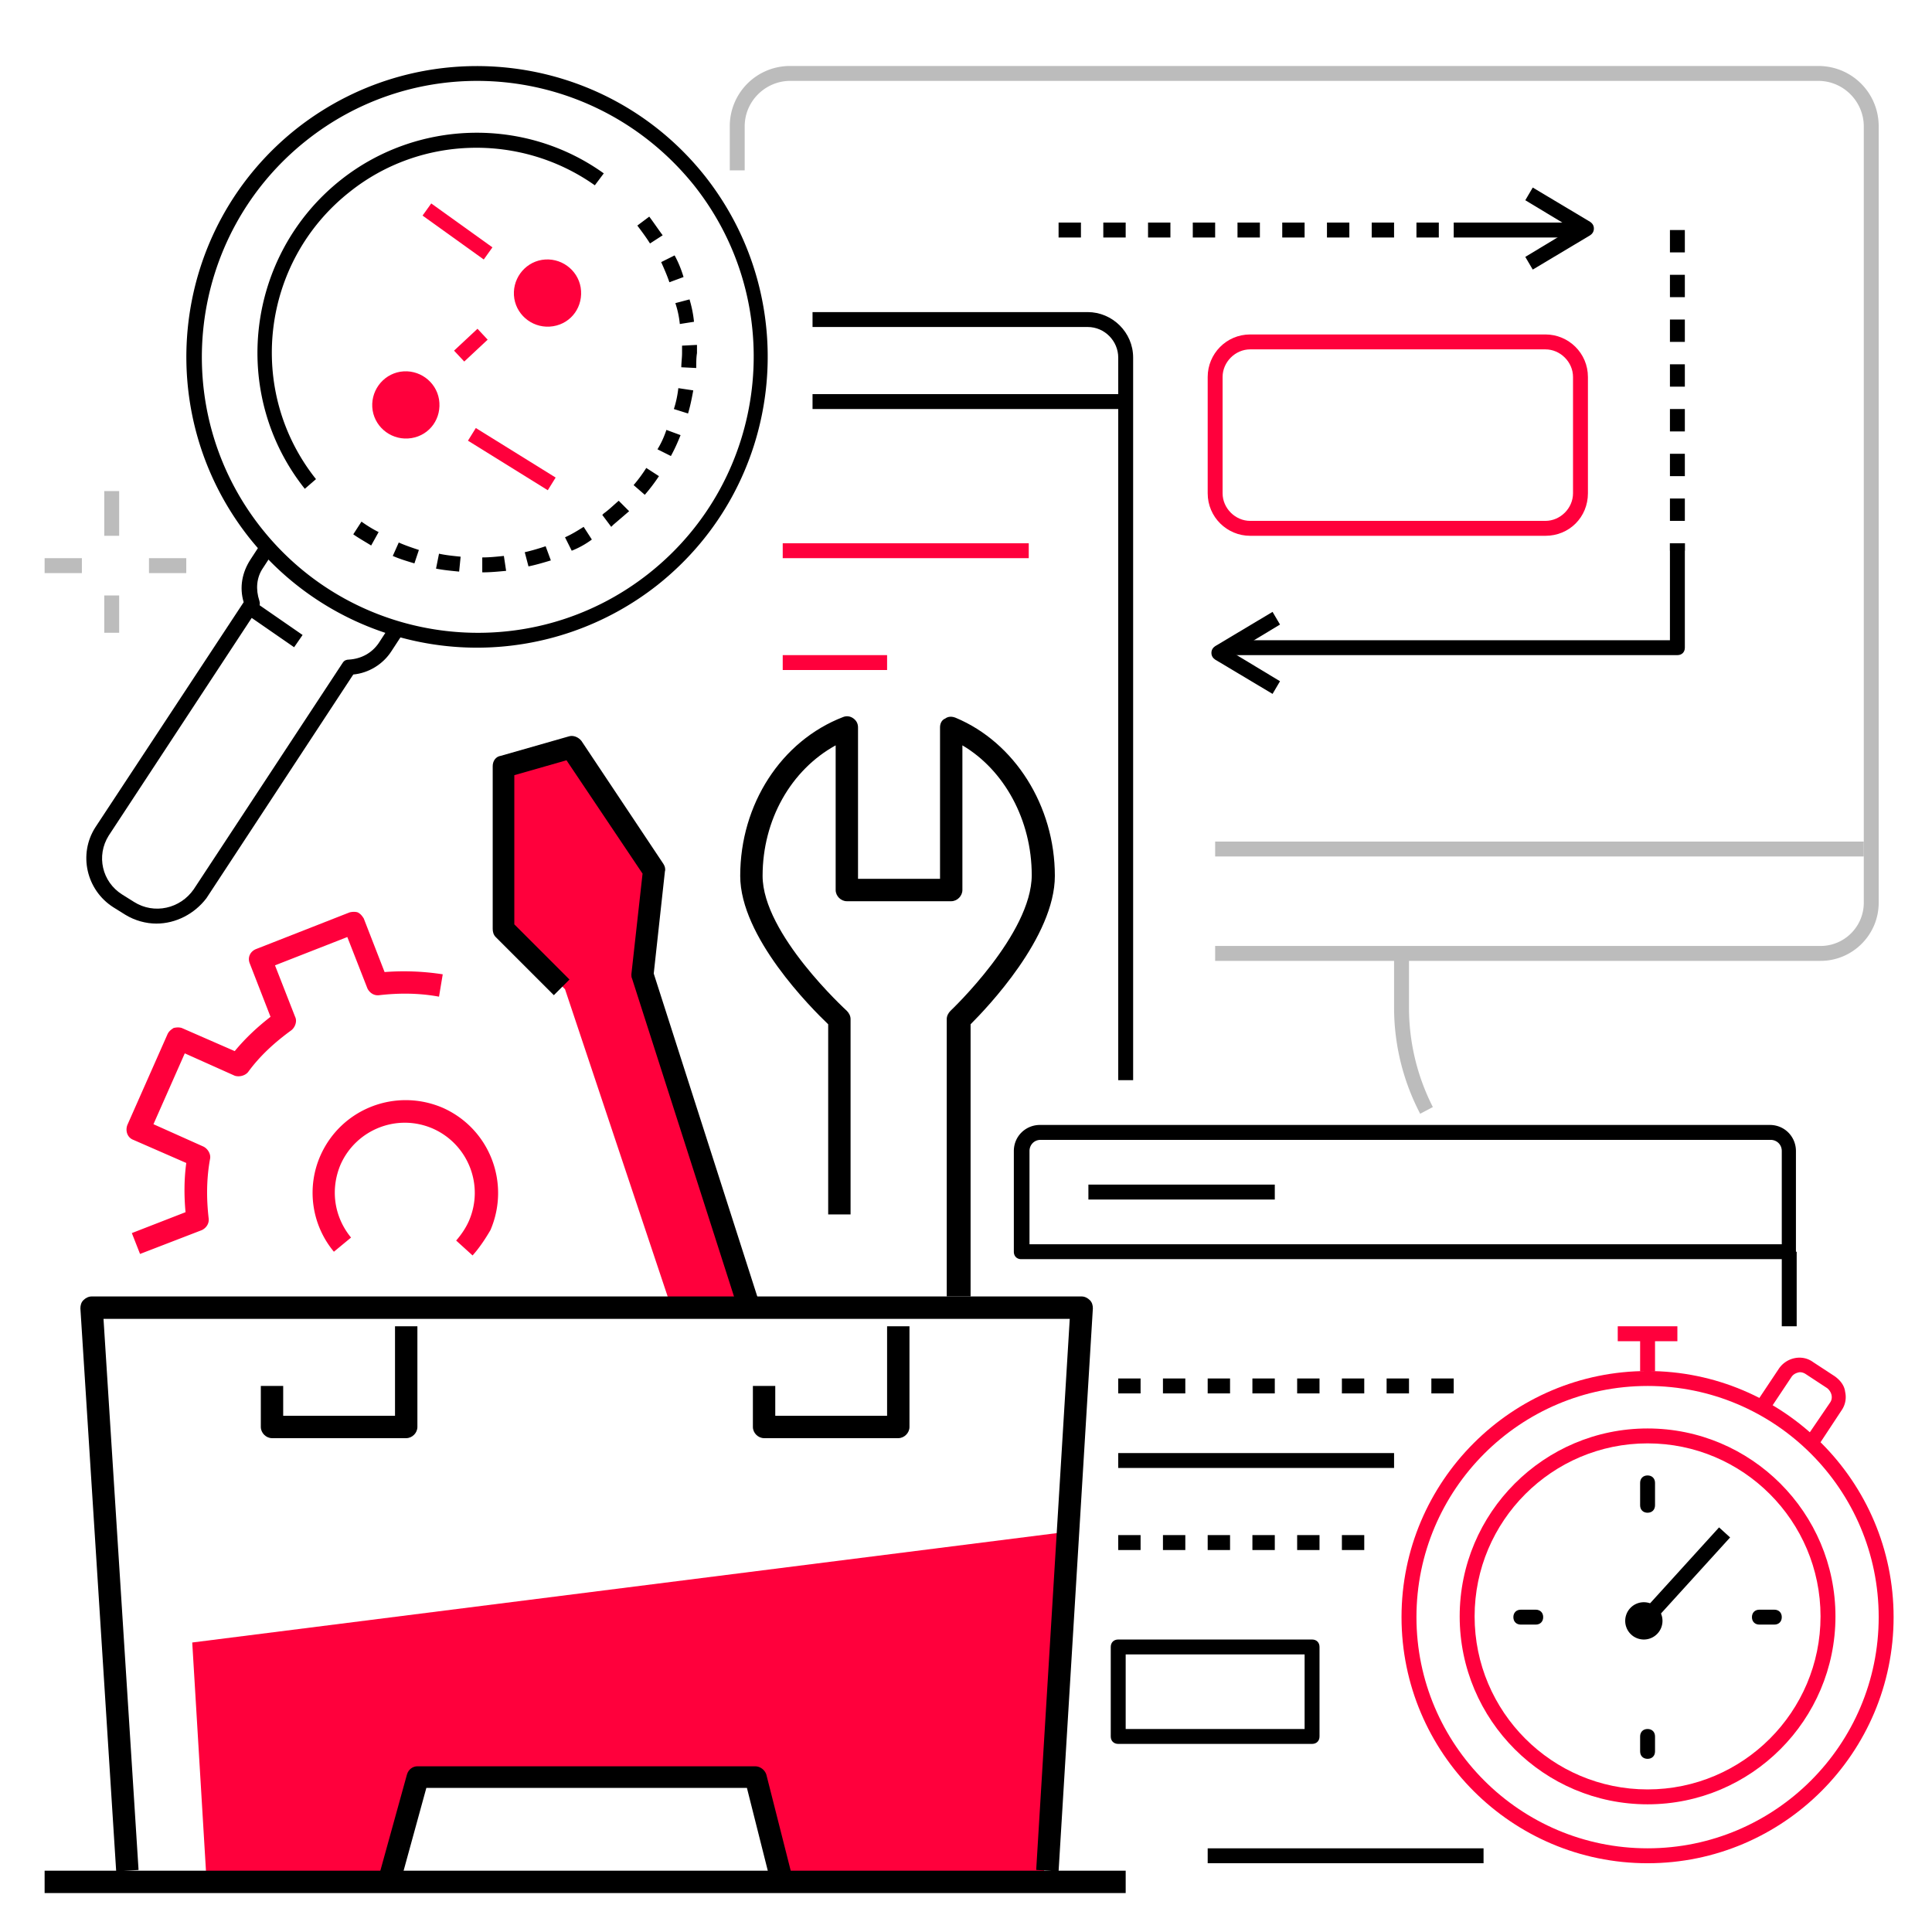
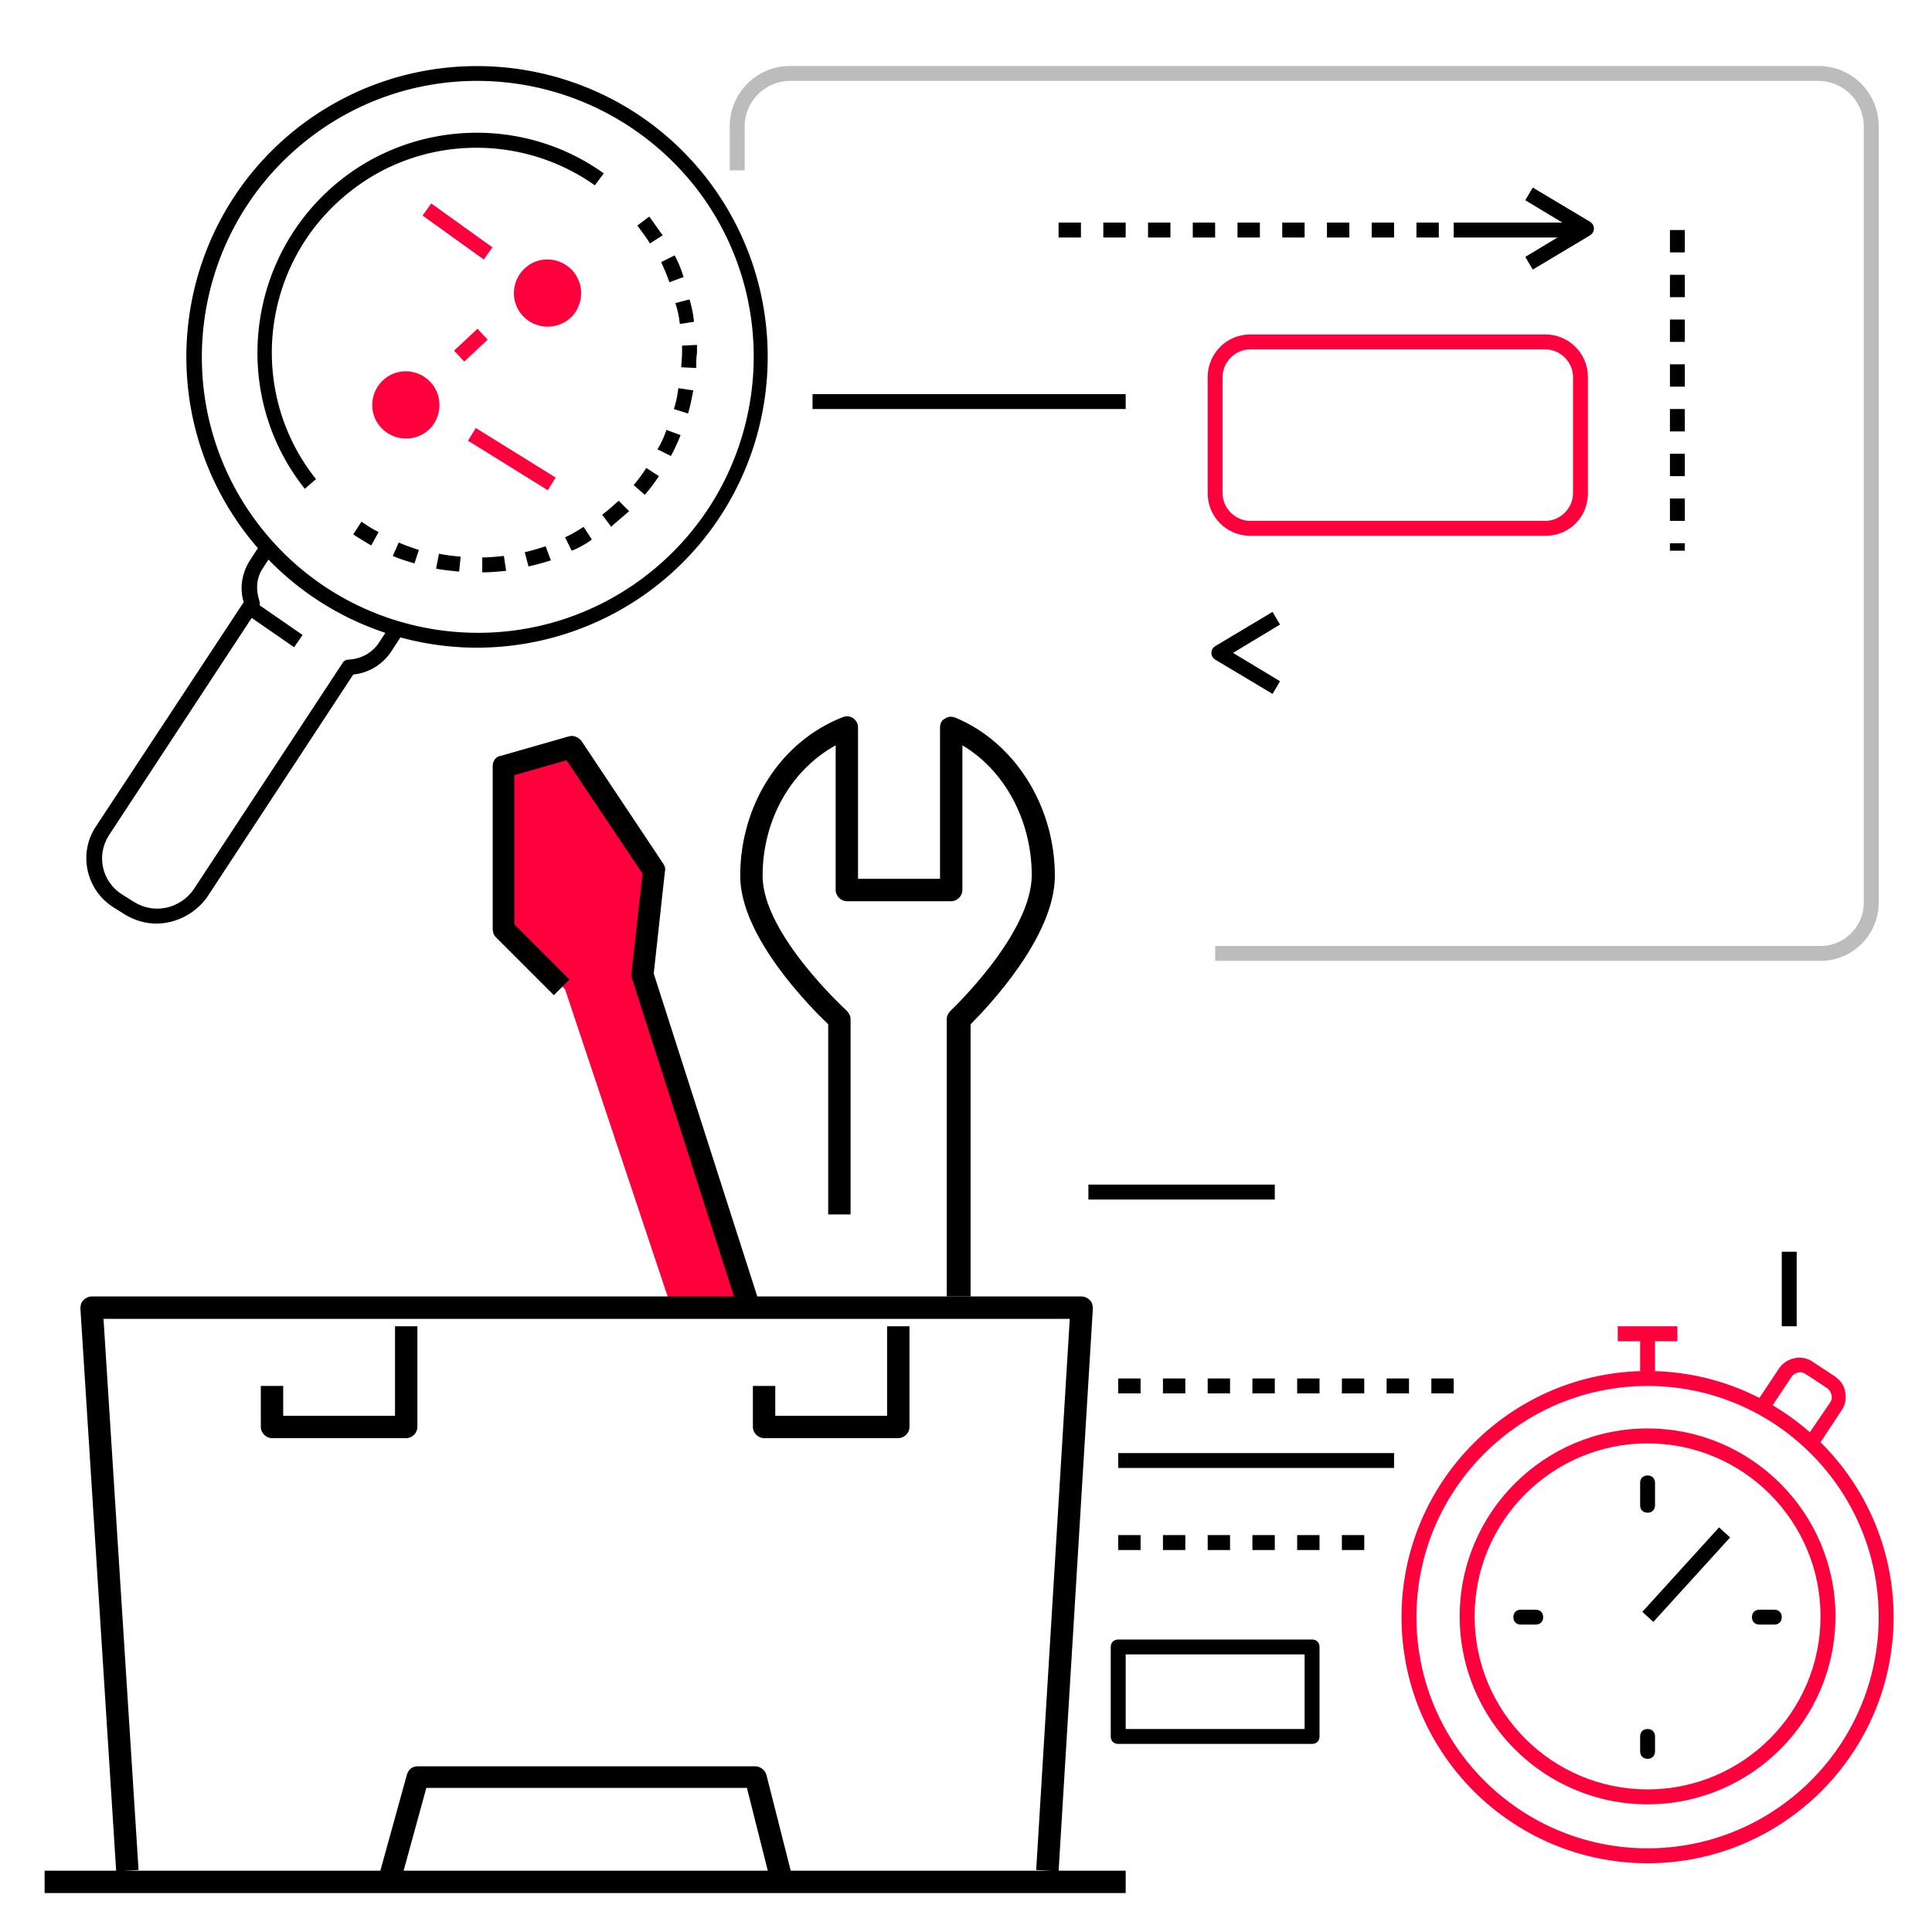
<svg xmlns="http://www.w3.org/2000/svg" width="540" viewBox="0 0 404.88 405" height="540" version="1.0">
-   <path fill="#bcbcbc" d="M21.793 102.941h3.129v9.38h-3.129zM21.793 124.824h3.129v7.817h-3.129zM9.293 117.008h7.812v3.129H9.293zM31.172 117.008h7.816v3.129h-7.816zm0 0" />
  <path d="M32.734 193.61c-2.187 0-4.53-.626-6.562-1.876l-2.5-1.562c-5.629-3.598-7.348-11.102-3.754-16.727l31.102-47.21c-.938-3.13-.313-6.255 1.406-8.915l2.347-3.593 2.657 1.718-2.344 3.598c-1.406 2.031-1.563 4.531-.781 6.875.156.473.156.941-.157 1.41L22.73 175.164c-2.656 4.219-1.406 9.691 2.817 12.348l2.5 1.566c4.219 2.656 9.687 1.406 12.504-2.66l31.258-47.523c.312-.47.78-.625 1.25-.625 2.656-.157 4.843-1.407 6.25-3.438l2.343-3.598 2.66 1.72-2.347 3.597c-1.719 2.656-4.688 4.531-7.969 4.844l-30.789 46.902c-2.5 3.281-6.41 5.312-10.473 5.312zm0 0" />
  <path d="M99.941 135.77c-17.976 0-35.793-7.973-47.828-23.137C31.328 86.21 35.703 47.91 62.117 26.965 88.531 6.172 126.82 10.55 147.766 36.969c20.785 26.418 16.41 64.719-10.004 85.668a61.13 61.13 0 0 1-37.82 13.133zm0-118.813c-12.504 0-25.164 4.066-35.793 12.508-25.003 19.855-29.226 56.277-9.375 81.293 19.848 25.012 56.262 29.23 81.27 9.379l.937 1.25-.937-1.25c25.008-19.856 29.227-56.282 9.379-81.293-11.567-14.383-28.445-21.887-45.48-21.887zM51.18 128.477l1.777-2.57 10.414 7.202-1.777 2.57zm0 0" />
  <path d="M63.836 102.469C48.05 82.617 51.488 53.539 71.34 37.75c15.941-12.664 38.601-13.29 55.168-1.406l-1.875 2.5C109.16 27.902 88.063 28.37 73.215 40.25c-18.598 14.695-21.727 41.742-7.035 60.188zM101.035 119.98v-3.128c1.563 0 2.969-.157 4.531-.313l.47 3.129c-1.72.156-3.282.312-5 .312zm-4.847-.156c-1.563-.156-3.282-.312-4.844-.625l.625-3.129c1.406.313 2.969.47 4.531.625zm14.535-1.094-.782-2.972c1.407-.313 2.97-.781 4.38-1.25l1.093 2.969c-1.562.468-3.129.937-4.691 1.253zm-23.91-.628c-1.563-.47-3.126-.938-4.536-1.563l1.254-2.812c1.406.625 2.813 1.093 4.219 1.562zm32.976-2.657-1.406-2.812c1.406-.625 2.656-1.406 3.906-2.192l1.719 2.66a18.343 18.343 0 0 1-4.219 2.344zm-42.043-1.093c-1.25-.782-2.656-1.563-3.75-2.344l1.719-2.66c1.094.78 2.344 1.566 3.594 2.191zm50.324-3.91-1.875-2.5.313-.313c1.094-.781 2.035-1.719 3.129-2.656l2.187 2.187-3.281 2.813zm7.035-6.72-2.343-2.034a30.503 30.503 0 0 0 2.656-3.594l2.656 1.719a37.138 37.138 0 0 1-2.969 3.91zm5.47-8.128-2.813-1.41c.781-1.25 1.406-2.657 1.875-4.063l2.968 1.094c-.625 1.562-1.25 2.969-2.03 4.379zm3.597-8.914-2.973-.938c.469-1.406.781-2.969.938-4.375l3.129.469c-.313 1.719-.625 3.281-1.094 4.844zm1.719-9.535-3.13-.157c0-.937.157-2.031.157-2.968v-1.563l3.129-.156v1.719c-.156.937-.156 2.03-.156 3.125zm-3.442-9.223a19.867 19.867 0 0 0-.937-4.379l2.972-.781c.47 1.566.782 3.129.938 4.691zm-2.187-8.754c-.469-1.406-1.094-2.816-1.719-4.223l2.812-1.406c.782 1.406 1.407 2.973 1.875 4.535zm-4.063-8.129c-.781-1.25-1.719-2.504-2.656-3.754l2.5-1.875c.937 1.25 1.875 2.656 2.812 3.91zm0 0" />
  <path fill="#ff003c" d="M86.188 91.84c-3.91.625-7.504-2.031-8.13-5.785-.624-3.907 2.032-7.504 5.786-8.13 3.906-.624 7.5 2.036 8.125 5.786.625 3.91-1.875 7.504-5.781 8.129zM115.883 68.39c-3.91.626-7.504-2.03-8.13-5.785-.624-3.906 2.032-7.503 5.782-8.128 3.91-.625 7.504 2.035 8.13 5.785.624 3.91-1.876 7.504-5.782 8.129zM88.52 45.191l1.82-2.543 12.828 9.204-1.82 2.543zM95.121 73.504l4.914-4.586 2.133 2.285-4.91 4.586zM98.04 92.379l1.647-2.656 16.731 10.386-1.648 2.657zM345.316 378.234c-21.726 0-39.386-17.664-39.386-39.394 0-21.73 17.664-39.395 39.386-39.395 21.723 0 39.387 17.664 39.387 39.395 0 21.73-17.664 39.394-39.387 39.394zm0-75.664c-20.003 0-36.257 16.258-36.257 36.27 0 20.008 16.253 36.27 36.257 36.27 20.004 0 36.258-16.262 36.258-36.27 0-20.012-16.254-36.27-36.258-36.27zm0 0" />
  <path fill="#ff003c" d="M345.316 390.586c-28.445 0-51.578-23.137-51.578-51.59 0-28.453 23.133-51.59 51.578-51.59 28.446 0 51.575 23.137 51.575 51.59 0 28.453-23.13 51.59-51.575 51.59zm0-100.05c-26.726 0-48.449 21.726-48.449 48.46 0 26.73 21.723 48.461 48.45 48.461 26.726 0 48.449-21.73 48.449-48.46 0-26.735-21.723-48.462-48.45-48.462zM343.754 279.59h3.125v7.816h-3.125zm0 0" />
  <path fill="#ff003c" d="M339.063 278.027h12.503v3.125h-12.503zM381.418 302.57l-2.5-1.718 4.687-6.88c.625-.937.313-2.187-.625-2.968l-4.53-2.973c-.47-.312-1.095-.469-1.563-.312-.625.156-1.094.469-1.407.937l-4.687 7.035-2.66-1.718 4.691-7.036c1.563-2.343 4.844-3.125 7.188-1.406l4.535 2.969c1.094.785 2.031 1.879 2.187 3.285a4.877 4.877 0 0 1-.78 3.906zm0 0" />
  <path d="M345.316 317.11c-.937 0-1.562-.626-1.562-1.563v-4.692c0-.937.625-1.562 1.562-1.562.938 0 1.563.625 1.563 1.562v4.692c0 .937-.625 1.562-1.563 1.562zM345.316 368.7c-.937 0-1.562-.626-1.562-1.563v-3.13c0-.937.625-1.562 1.562-1.562.938 0 1.563.625 1.563 1.563v3.129c0 .937-.625 1.562-1.563 1.562zM321.871 340.559h-3.125c-.937 0-1.562-.625-1.562-1.563 0-.937.625-1.562 1.562-1.562h3.125c.938 0 1.563.625 1.563 1.562 0 .938-.625 1.563-1.563 1.563zM371.887 340.559h-3.13c-.937 0-1.562-.625-1.562-1.563 0-.937.625-1.562 1.563-1.562h3.129c.937 0 1.562.625 1.562 1.562 0 .938-.625 1.563-1.562 1.563zM344.219 337.883l16.082-17.7 2.316 2.106-16.086 17.7zm0 0" />
-   <path d="M348.441 339.777c0 .52-.097 1.016-.296 1.496-.2.477-.48.903-.848 1.266-.367.367-.79.652-1.266.848a3.876 3.876 0 0 1-2.992 0 3.757 3.757 0 0 1-1.266-.848 3.796 3.796 0 0 1-.847-1.266c-.2-.48-.297-.976-.297-1.496s.098-1.015.297-1.496c.195-.476.48-.902.847-1.265a3.757 3.757 0 0 1 1.266-.848c.48-.2.977-.297 1.496-.297.516 0 1.016.098 1.496.297.477.195.899.48 1.266.848.367.363.648.789.848 1.265.199.48.296.977.296 1.496zM253.105 387.457h57.829v3.129h-57.829zM375.012 263.957h-160.98c-.938 0-1.563-.625-1.563-1.562v-21.106c0-3.125 2.5-5.469 5.469-5.469h153.011c3.125 0 5.469 2.5 5.469 5.47v21.105c.156.937-.469 1.562-1.406 1.562zm-159.418-3.125h157.855v-19.543c0-1.406-1.094-2.344-2.344-2.344H218.094c-1.406 0-2.344 1.094-2.344 2.344v19.543zm0 0" />
  <path d="M228.098 248.324h39.074v3.13h-39.074zM304.68 292.098h-4.688v-3.13h4.688zm-9.375 0h-4.692v-3.13h4.692zm-9.38 0h-4.687v-3.13h4.688zm-9.378 0h-4.688v-3.13h4.688zm-9.375 0h-4.692v-3.13h4.692zm-9.379 0h-4.688v-3.13h4.688zm-9.379 0h-4.687v-3.13h4.687zm-9.375 0h-4.687v-3.13h4.687zM234.352 304.602h57.824v3.128h-57.824zM285.926 324.926h-4.688V321.8h4.688zm-9.38 0h-4.687V321.8h4.688zm-9.374 0h-4.692V321.8h4.692zm-9.379 0h-4.688V321.8h4.688zm-9.379 0h-4.687V321.8h4.687zm-9.375 0h-4.687V321.8h4.687zM274.984 365.57h-40.632c-.942 0-1.567-.625-1.567-1.562V345.25c0-.938.625-1.563 1.567-1.563h40.632c.938 0 1.563.625 1.563 1.563v18.758c0 .937-.625 1.562-1.563 1.562zm-39.07-3.125h37.508v-15.632h-37.508zm0 0" />
  <path fill="#bcbcbc" d="M381.574 201.426H254.668V198.3h126.906c5.004 0 9.067-4.067 9.067-9.067V26.496c0-5.16-4.22-9.539-9.536-9.539H165.582c-5.156 0-9.535 4.223-9.535 9.54v9.222h-3.125v-9.223a12.609 12.609 0 0 1 12.66-12.664h215.523c7.036 0 12.66 5.629 12.66 12.664v162.738c0 6.72-5.468 12.192-12.19 12.192zm0 0" />
-   <path fill="#bcbcbc" d="M297.648 233.473a48.04 48.04 0 0 1-5.472-22.2v-11.41h3.129v11.41a45.83 45.83 0 0 0 5 20.793zM254.668 176.414h135.973v3.125H254.668zm0 0" />
-   <path d="M237.477 124.824h-3.125V74.957c0-3.441-2.817-6.41-6.41-6.41H170.27v-3.125h57.671c5.157 0 9.536 4.219 9.536 9.535zM234.352 124.824h3.125v101.614h-3.125zM351.566 137.332h-93.773v-3.125h92.21v-20.324h3.126v21.887c0 .937-.625 1.562-1.563 1.562zm0 0" />
  <path d="M353.129 115.445h-3.125v-1.562h3.125zm0-6.254h-3.125v-4.687h3.125zm0-9.379h-3.125v-4.69h3.125zm0-9.378h-3.125v-4.692h3.125zm0-9.38h-3.125v-4.69h3.125zm0-9.382h-3.125v-4.688h3.125zm0-9.379h-3.125v-4.688h3.125zm0-9.379h-3.125v-4.691h3.125zM304.68 46.66h26.57v3.13h-26.57zM301.555 49.79h-4.688v-3.13h4.688zm-9.38 0h-4.687v-3.13h4.688zm-9.374 0h-4.692v-3.13h4.692zm-9.38 0h-4.687v-3.13h4.688zm-9.374 0h-4.692v-3.13h4.692zm-9.379 0h-4.688v-3.13h4.688zm-9.379 0h-4.687v-3.13h4.687zm-9.375 0h-4.691v-3.13h4.691zm-9.379 0h-4.687v-3.13h4.687zM266.703 145.46l-12.035-7.19c-.469-.313-.781-.782-.781-1.407s.312-1.093.781-1.406l12.035-7.191 1.563 2.656-9.848 5.941 9.848 5.942zm0 0" />
  <path d="m321.246 56.512-1.562-2.66 9.847-5.942-9.847-5.937 1.562-2.66 12.035 7.19c.469.313.781.782.781 1.407s-.312 1.098-.78 1.41zm0 0" />
-   <path fill="#ff003c" d="M164.02 113.883h51.574v3.125H164.02zM164.02 137.332h21.878v3.125H164.02zM99.004 263.176l-3.442-3.125c1.094-1.25 2.032-2.66 2.657-4.067 3.285-7.504-.156-16.101-7.5-19.382-7.504-3.286-16.098.156-19.38 7.503-2.187 5.157-1.405 10.942 2.188 15.32l-3.593 2.97a19.315 19.315 0 0 1-2.817-20.168c4.38-9.848 15.785-14.223 25.633-10.004 9.848 4.379 14.223 15.789 10.004 25.636-1.094 1.88-2.344 3.754-3.75 5.317zM29.297 262.863l-1.719-4.375 11.254-4.379c-.312-3.437-.312-6.879.156-10.316l-11.097-4.848c-1.25-.468-1.72-1.875-1.25-3.125l8.437-19.074c.313-.625.781-.937 1.25-1.25.625-.156 1.25-.156 1.719 0l11.098 4.848c2.187-2.66 4.69-5.004 7.503-7.192l-4.378-11.257c-.47-1.25.156-2.5 1.41-2.97l19.535-7.66c.625-.156 1.25-.156 1.719 0 .625.313.937.782 1.25 1.25l4.375 11.255a52.913 52.913 0 0 1 12.191.472l-.781 4.688c-4.219-.782-8.438-.782-12.504-.313-1.094.156-2.031-.469-2.5-1.406l-4.219-10.785-15.16 5.937 4.219 10.79c.468.937 0 2.187-.782 2.812-3.437 2.5-6.562 5.316-9.066 8.754-.625.781-1.875 1.094-2.812.781l-10.47-4.688-6.566 14.852 10.473 4.688c.938.468 1.563 1.562 1.406 2.503-.781 4.22-.781 8.442-.312 12.504.156 1.094-.469 2.032-1.406 2.5zM40.238 344.313l2.969 49.398h37.977l5.004-20.324H159.8l5 20.324h53.918l4.379-72.535zm0 0" />
  <path d="M9.293 392.148h226.621v4.688H9.293zm0 0" />
  <path d="m83.688 395.273-4.536-1.25 6.098-22.043c.313-1.093 1.25-1.718 2.188-1.718h70.796c1.098 0 2.036.781 2.348 1.718l5.313 20.95-4.532 1.093-4.847-19.226H89.313zm0 0" />
  <path fill="#ff003c" d="m154.953 273.336-21.879-70.816 3.75-17.665-18.441-28.765-12.192 5.004v34.078l12.192 12.195 22.035 65.969zm0 0" />
  <path d="m155.11 275.84-22.66-70.66c-.157-.313-.157-.625-.157-.938l2.344-21.105-15.942-23.762-10.941 3.125v31.266l11.566 11.57-3.28 3.281-12.192-12.191c-.47-.473-.625-1.098-.625-1.723v-34.078c0-1.094.625-2.031 1.718-2.188l14.223-4.066c.938-.312 2.031.156 2.656.938l17.192 25.796c.312.47.468 1.094.312 1.563l-2.344 21.418 22.508 70.191zm0 0" />
  <path d="m24.297 392.305-7.504-118.028c0-.629.156-1.254.625-1.722.469-.47 1.094-.782 1.719-.782H226.69c.625 0 1.25.313 1.72.782.468.468.624 1.093.624 1.722l-7.187 118.028-4.692-.313 7.035-115.527H21.637l7.347 115.527zm0 0" />
  <path d="M85.094 301.477H56.96c-1.25 0-2.344-1.094-2.344-2.344v-8.598h4.688v6.25h23.441v-18.758h4.692v21.106c0 1.25-1.094 2.344-2.344 2.344zM188.242 301.477h-28.129c-1.254 0-2.347-1.094-2.347-2.344v-8.598h4.691v6.25h23.441v-18.758h4.692v21.106c0 1.25-1.094 2.344-2.348 2.344zM203.09 271.773h-4.688v-58.152c0-.625.313-1.25.782-1.719.156-.156 17.035-16.105 17.035-28.453 0-11.57-5.781-22.043-14.535-27.203v30.328c0 1.25-1.094 2.348-2.344 2.348h-21.88c-1.25 0-2.343-1.098-2.343-2.348v-30.328c-9.379 5.16-15.316 15.633-15.316 27.36 0 12.19 17.504 28.14 17.66 28.296.469.47.781 1.094.781 1.72v40.956h-4.691v-39.863c-3.594-3.442-18.442-18.29-18.442-31.11 0-15.007 8.598-28.296 21.57-33.296.782-.313 1.563-.157 2.188.312.625.469.938 1.094.938 1.875v31.734h17.191v-31.734c0-.781.313-1.562 1.094-1.875.625-.469 1.406-.469 2.187-.156 12.348 5.156 20.79 18.445 20.79 33.14 0 12.82-14.223 27.668-17.665 31.11v57.058zM170.27 82.617h65.644v3.125H170.27zM373.45 262.395h3.124v15.632h-3.125zm0 0" />
  <path fill="#ff003c" d="M323.906 112.32h-61.894c-4.844 0-8.907-3.91-8.907-8.91V79.02c0-4.844 3.907-8.91 8.907-8.91h61.894c4.844 0 8.906 3.91 8.906 8.91v24.39c0 5-3.906 8.91-8.906 8.91zm-61.894-39.082c-3.125 0-5.782 2.657-5.782 5.782v24.39c0 3.125 2.657 5.781 5.782 5.781h61.89c3.13 0 5.786-2.656 5.786-5.78V79.02c0-3.125-2.657-5.782-5.786-5.782zm0 0" />
</svg>